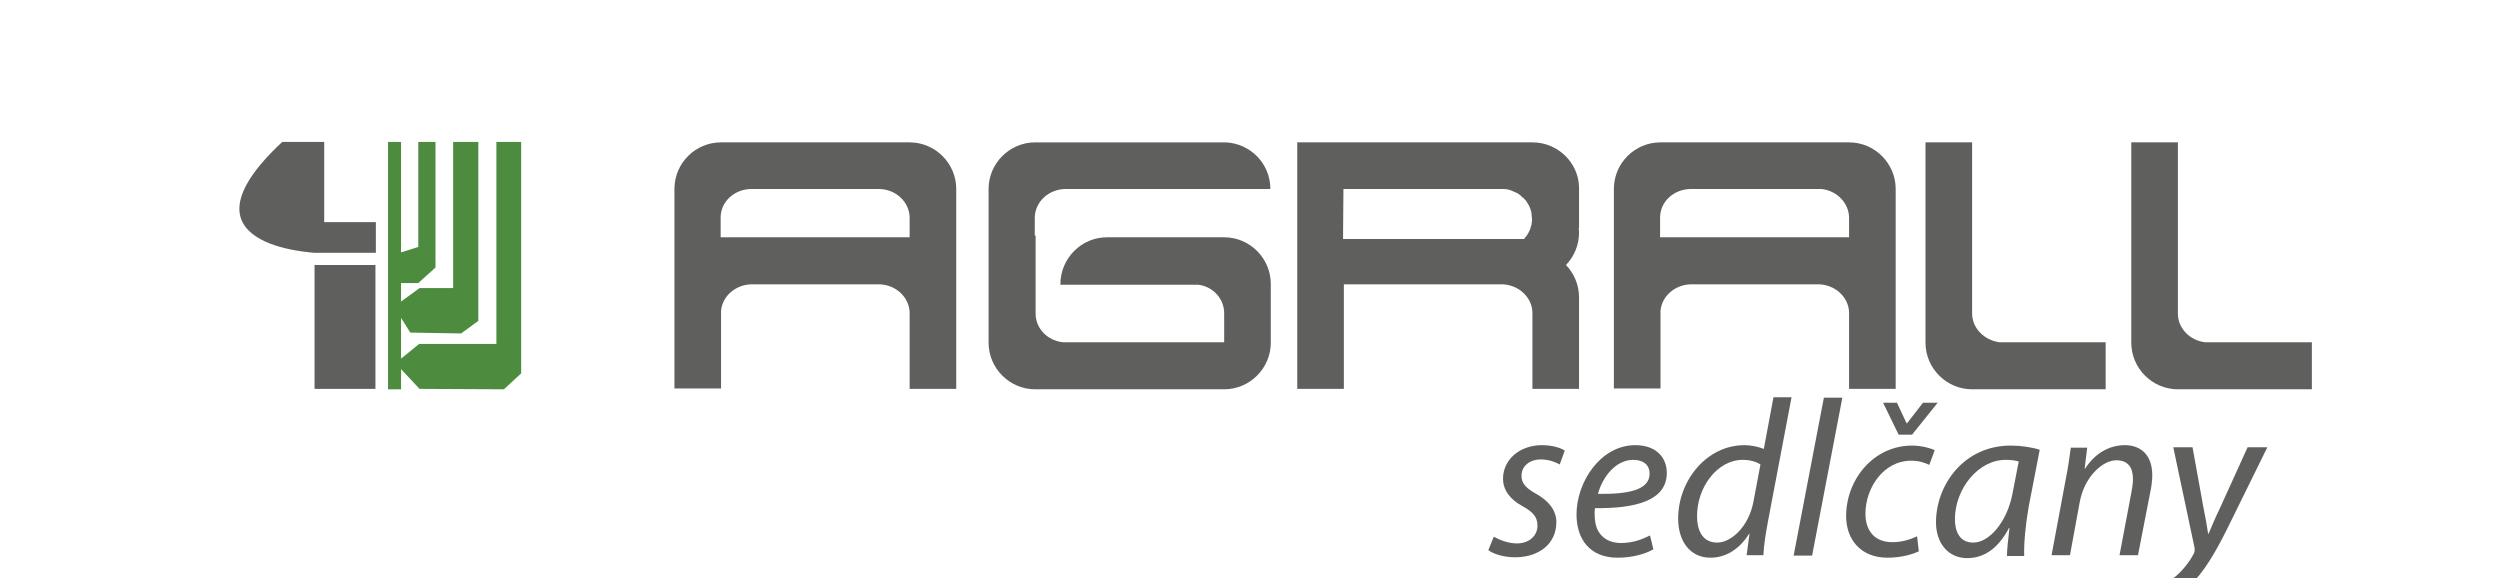
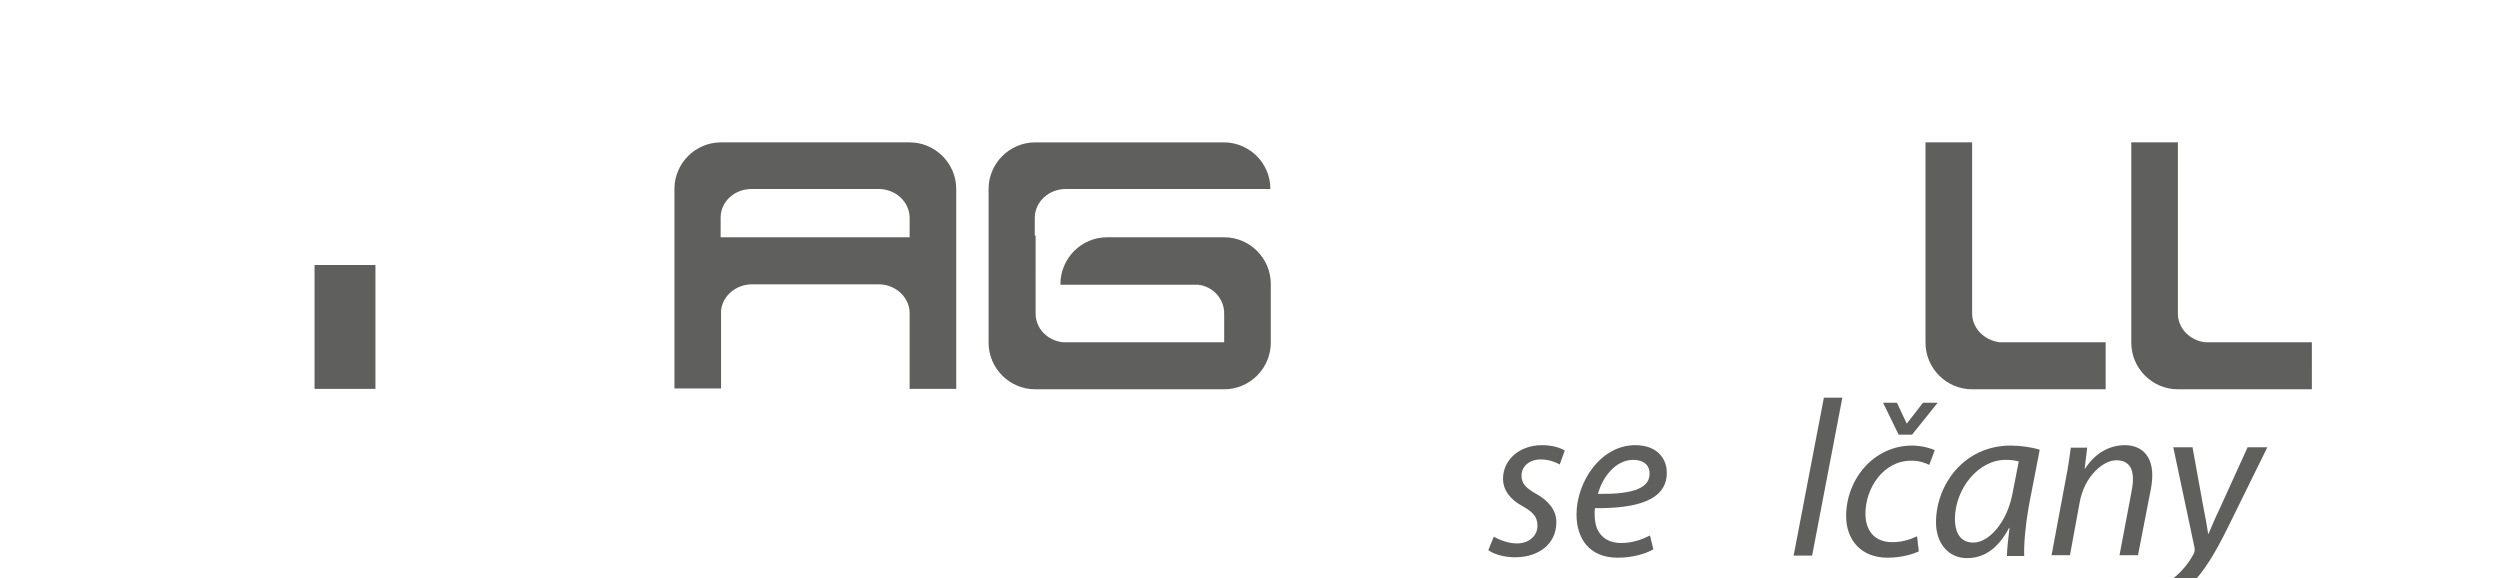
<svg xmlns="http://www.w3.org/2000/svg" version="1.1" id="Vrstva_1" x="0px" y="0px" viewBox="0 0 595.3 137.7" style="enable-background:new 0 0 595.3 137.7;" xml:space="preserve">
  <style type="text/css">
	.st0{fill:#5F5F5E;}
	.st1{fill:#4D8C3F;}
</style>
  <path class="st0" d="M469.6,74.6V33.9h-11.1v47.7c0,6.1,5,11.1,11.1,11.1h31.8V81.5h-25.3C472.5,81,469.6,78.2,469.6,74.6" />
  <path class="st0" d="M525.1,81.5c-3.6-0.4-6.5-3.3-6.5-6.8V33.9h-11.1v47.7c0,6.1,5,11.1,11.1,11.1c0,0,0,0,0.1,0l0,0h31.8V81.5  H525.1" />
-   <path class="st0" d="M319.9,45h38l0,0c0.9,0,1.7,0.2,2.5,0.6c0.2,0.1,0.5,0.2,0.7,0.3c0.1,0,0.1,0.1,0.2,0.1  c0.2,0.1,0.5,0.3,0.7,0.5c0.1,0,0.1,0.1,0.2,0.2c0.2,0.2,0.5,0.4,0.7,0.6l0.1,0.1c0.2,0.2,0.4,0.4,0.5,0.6c0,0.1,0.1,0.1,0.1,0.2  c0.2,0.2,0.3,0.5,0.5,0.8c0,0.1,0.1,0.1,0.1,0.2c0.1,0.2,0.2,0.5,0.3,0.8v0.1c0.1,0.3,0.2,0.6,0.2,0.9c0,0.1,0,0.1,0,0.2  c0,0.3,0.1,0.6,0.1,1c0,0.3,0,0.7-0.1,1c0,0.1,0,0.1,0,0.2c-0.1,0.3-0.2,0.7-0.3,1c0,0,0,0,0,0.1c-0.3,0.7-0.6,1.3-1.1,1.9l0,0  c-0.1,0.2-0.3,0.3-0.4,0.5h-43.1L319.9,45 M364.9,33.9c-0.1,0-0.2,0-0.3,0l0,0h-55.7v58.7H320V67.7h37.5c4,0,7.3,3,7.4,6.7l0,0v18.2  H376V71.1l0,0c0-0.1,0-0.2,0-0.3c0-3-1.2-5.7-3.1-7.7c1.9-2,3.1-4.7,3.1-7.7c0-0.4,0-0.7-0.1-1.1h0.1v-9.7l0,0  C375.9,38.8,371,33.9,364.9,33.9" />
  <path class="st0" d="M171.6,56.5v-4.4l0,0c0-0.1,0-0.1,0-0.2v-0.1c0-3.8,3.3-6.8,7.4-6.8h30l0,0h0.1h0.1c4.1,0,7.4,3.1,7.4,6.9  c0,0.1,0,0.1,0,0.2l0,0v4.4L171.6,56.5 M216.6,33.9c-0.1,0-0.2,0-0.3,0l0,0h-44.6c-6.1,0-11,4.9-11.1,10.9l0,0v47.7h11.1V74l0,0  c0.3-3.5,3.5-6.3,7.4-6.3h30.1c4,0,7.3,3,7.4,6.7l0,0v18.2h11.1V45C227.7,38.9,222.7,33.9,216.6,33.9" />
-   <path class="st0" d="M395.3,56.5v-4.4l0,0c0-0.1,0-0.1,0-0.2v-0.1c0-3.8,3.3-6.8,7.4-6.8h30.9l0,0c3.7,0.3,6.7,3.3,6.7,6.9  c0,0.1,0,0.1,0,0.2l0,0v4.4L395.3,56.5 M440.3,33.9c-0.1,0-0.2,0-0.3,0l0,0h-44.6c-6.1,0-11,4.9-11.1,10.9l0,0v47.7h11.1V74l0,0  c0.3-3.5,3.5-6.3,7.4-6.3h30.1c4,0,7.3,3,7.4,6.7l0,0v18.2h11.1V45C451.4,38.9,446.4,33.9,440.3,33.9" />
  <path class="st0" d="M246.4,56.1v-4.2c0-3.8,3.3-6.9,7.4-6.9h38.1l0,0h10.6c0-6-4.7-10.8-10.6-11.1l0,0h-45.4  c-6.1,0-11.1,5-11.1,11.1l0,0v36.6l0,0c0,6.1,5,11.1,11.1,11.1h45c6.1,0,11.1-5,11.1-11.1v-14c0-6.1-5-11.1-11.1-11.1h-27.1  c-0.3,0-0.6,0-0.8,0c-6.1,0-11.1,5-11.1,11.2c0,0,0,0,0,0.1h32.8c3.5,0.4,6.2,3.3,6.2,6.8c0,0.1,0,0.3,0,0.4l0,0v6.5h-38.4  c-3.7-0.4-6.5-3.3-6.5-6.8V56.1" />
-   <path class="st0" d="M67.2,33.8h10v19.1h12.3v7.3H74.9C74.9,60.1,40.4,58.8,67.2,33.8" />
  <rect x="74.9" y="63.1" class="st0" width="14.5" height="29.5" />
-   <polyline class="st1" points="95.5,33.8 95.5,60.1 99.6,58.8 99.6,33.8 103.7,33.8 103.7,63.7 99.6,67.4 95.5,67.4 95.5,71.8   99.9,68.6 107.9,68.6 107.9,33.8 113.9,33.8 113.9,76.4 109.8,79.4 97.7,79.2 95.5,75.7 95.5,85.4 99.8,81.9 118.2,81.9 118.2,33.8   124.1,33.8 124.1,88.9 120,92.7 99.9,92.6 95.5,87.9 95.5,92.7 92.4,92.7 92.4,33.8 95.5,33.8 " />
  <g>
    <path class="st0" d="M355.7,127.8c1.2,0.7,3.4,1.6,5.5,1.6c3,0,4.9-1.9,4.9-4.2c0-2-0.9-3.2-3.6-4.7c-3-1.6-4.6-3.9-4.6-6.5   c0-4.5,3.9-8,9.3-8c2.3,0,4.4,0.6,5.4,1.3l-1.2,3.3c-0.9-0.5-2.5-1.2-4.5-1.2c-2.7,0-4.6,1.6-4.6,3.9c0,1.9,1.2,3,3.5,4.3   c2.9,1.6,4.8,3.9,4.8,6.7c0,5.4-4.4,8.4-9.8,8.4c-2.8,0-5.2-0.8-6.4-1.7L355.7,127.8z" />
    <path class="st0" d="M393.7,130.8c-1.9,1.1-5,2-8.5,2c-6.8,0-9.8-4.6-9.8-10.3c0-7.7,5.7-16.5,14-16.5c4.9,0,7.5,2.9,7.5,6.6   c0,6.7-7.6,8.5-17.1,8.4c-0.2,1.1-0.1,3.5,0.5,4.9c1,2.3,3.1,3.4,5.7,3.4c3,0,5.3-1,6.9-1.8L393.7,130.8z M388.9,109.5   c-4.2,0-7.3,4.1-8.4,8.1c6.9,0.1,12.3-0.8,12.3-4.8C392.8,110.6,391.2,109.5,388.9,109.5z" />
-     <path class="st0" d="M426.6,94.6l-5.6,29.5c-0.5,2.7-1,5.6-1.1,8.1h-4l0.7-5.1h-0.1c-2.3,3.7-5.6,5.7-9.2,5.7c-5,0-7.7-4.1-7.7-9.3   c0-9.1,6.8-17.5,15.8-17.5c1.6,0,3.4,0.4,4.6,0.9l2.3-12.3H426.6z M419.2,110.6c-0.9-0.6-2.4-1.1-4.2-1.1   c-6.1,0-10.9,6.5-10.9,13.4c0,3.1,1.1,6.3,4.8,6.3c3.4,0,7.5-3.9,8.6-9.6L419.2,110.6z" />
    <path class="st0" d="M427.1,132.3l7.2-37.6h4.4l-7.2,37.6H427.1z" />
    <path class="st0" d="M456.9,131.3c-1.3,0.6-4,1.5-7.4,1.5c-6.6,0-9.9-4.5-9.9-9.9c0-8.7,6.5-16.8,15.7-16.8c2.4,0,4.6,0.7,5.4,1.1   l-1.3,3.5c-1-0.5-2.4-1-4.3-1c-6.7,0-10.9,6.6-10.9,12.6c0,4.1,2.2,6.8,6.4,6.8c2.6,0,4.6-0.8,5.9-1.4L456.9,131.3z M452.1,103.5   l-3.7-7.6h3.3l2.3,4.9h0.1l3.8-4.9h3.5l-6.1,7.6H452.1z" />
    <path class="st0" d="M477.9,132.3c0-1.5,0.3-4,0.6-6.6h-0.1c-2.8,5.3-6.3,7.2-10,7.2c-4.5,0-7.4-3.6-7.4-8.5   c0-8.9,6.6-18.3,17.8-18.3c2.4,0,5.1,0.4,6.9,1l-2.6,13.4c-0.8,4.5-1.2,9-1.1,11.9H477.9z M480.7,109.9c-0.6-0.2-1.6-0.4-3.1-0.4   c-6.6,0-12,6.9-12.1,14c0,2.9,1,5.7,4.4,5.7c3.7,0,8-4.8,9.3-11.6L480.7,109.9z" />
    <path class="st0" d="M488.5,132.3l3.4-18.2c0.6-2.9,0.9-5.4,1.2-7.5h3.9l-0.6,5h0.1c2.3-3.6,5.7-5.6,9.5-5.6c3.1,0,6.5,1.7,6.5,7.2   c0,1.1-0.2,2.8-0.5,4.1l-2.9,14.9h-4.4l2.8-14.8c0.2-1,0.4-2.2,0.4-3.3c0-2.6-1-4.5-4-4.5c-3.1,0-7.6,3.8-8.7,10.1l-2.3,12.5H488.5   z" />
    <path class="st0" d="M522.1,106.6l2.5,13.8c0.6,2.9,0.9,4.8,1.2,6.7h0.1c0.7-1.6,1.4-3.4,2.8-6.3l6.5-14.3h4.7l-9.6,19.5   c-2.8,5.6-5.4,10.1-8.9,13.5c-2.9,2.9-6,4.1-7.5,4.5l-1.1-3.8c1.1-0.4,3-1.1,4.7-2.5c1.7-1.3,3.6-3.4,4.9-5.9   c0.2-0.4,0.2-0.7,0.2-1.2l-5.1-24.1H522.1z" />
  </g>
</svg>